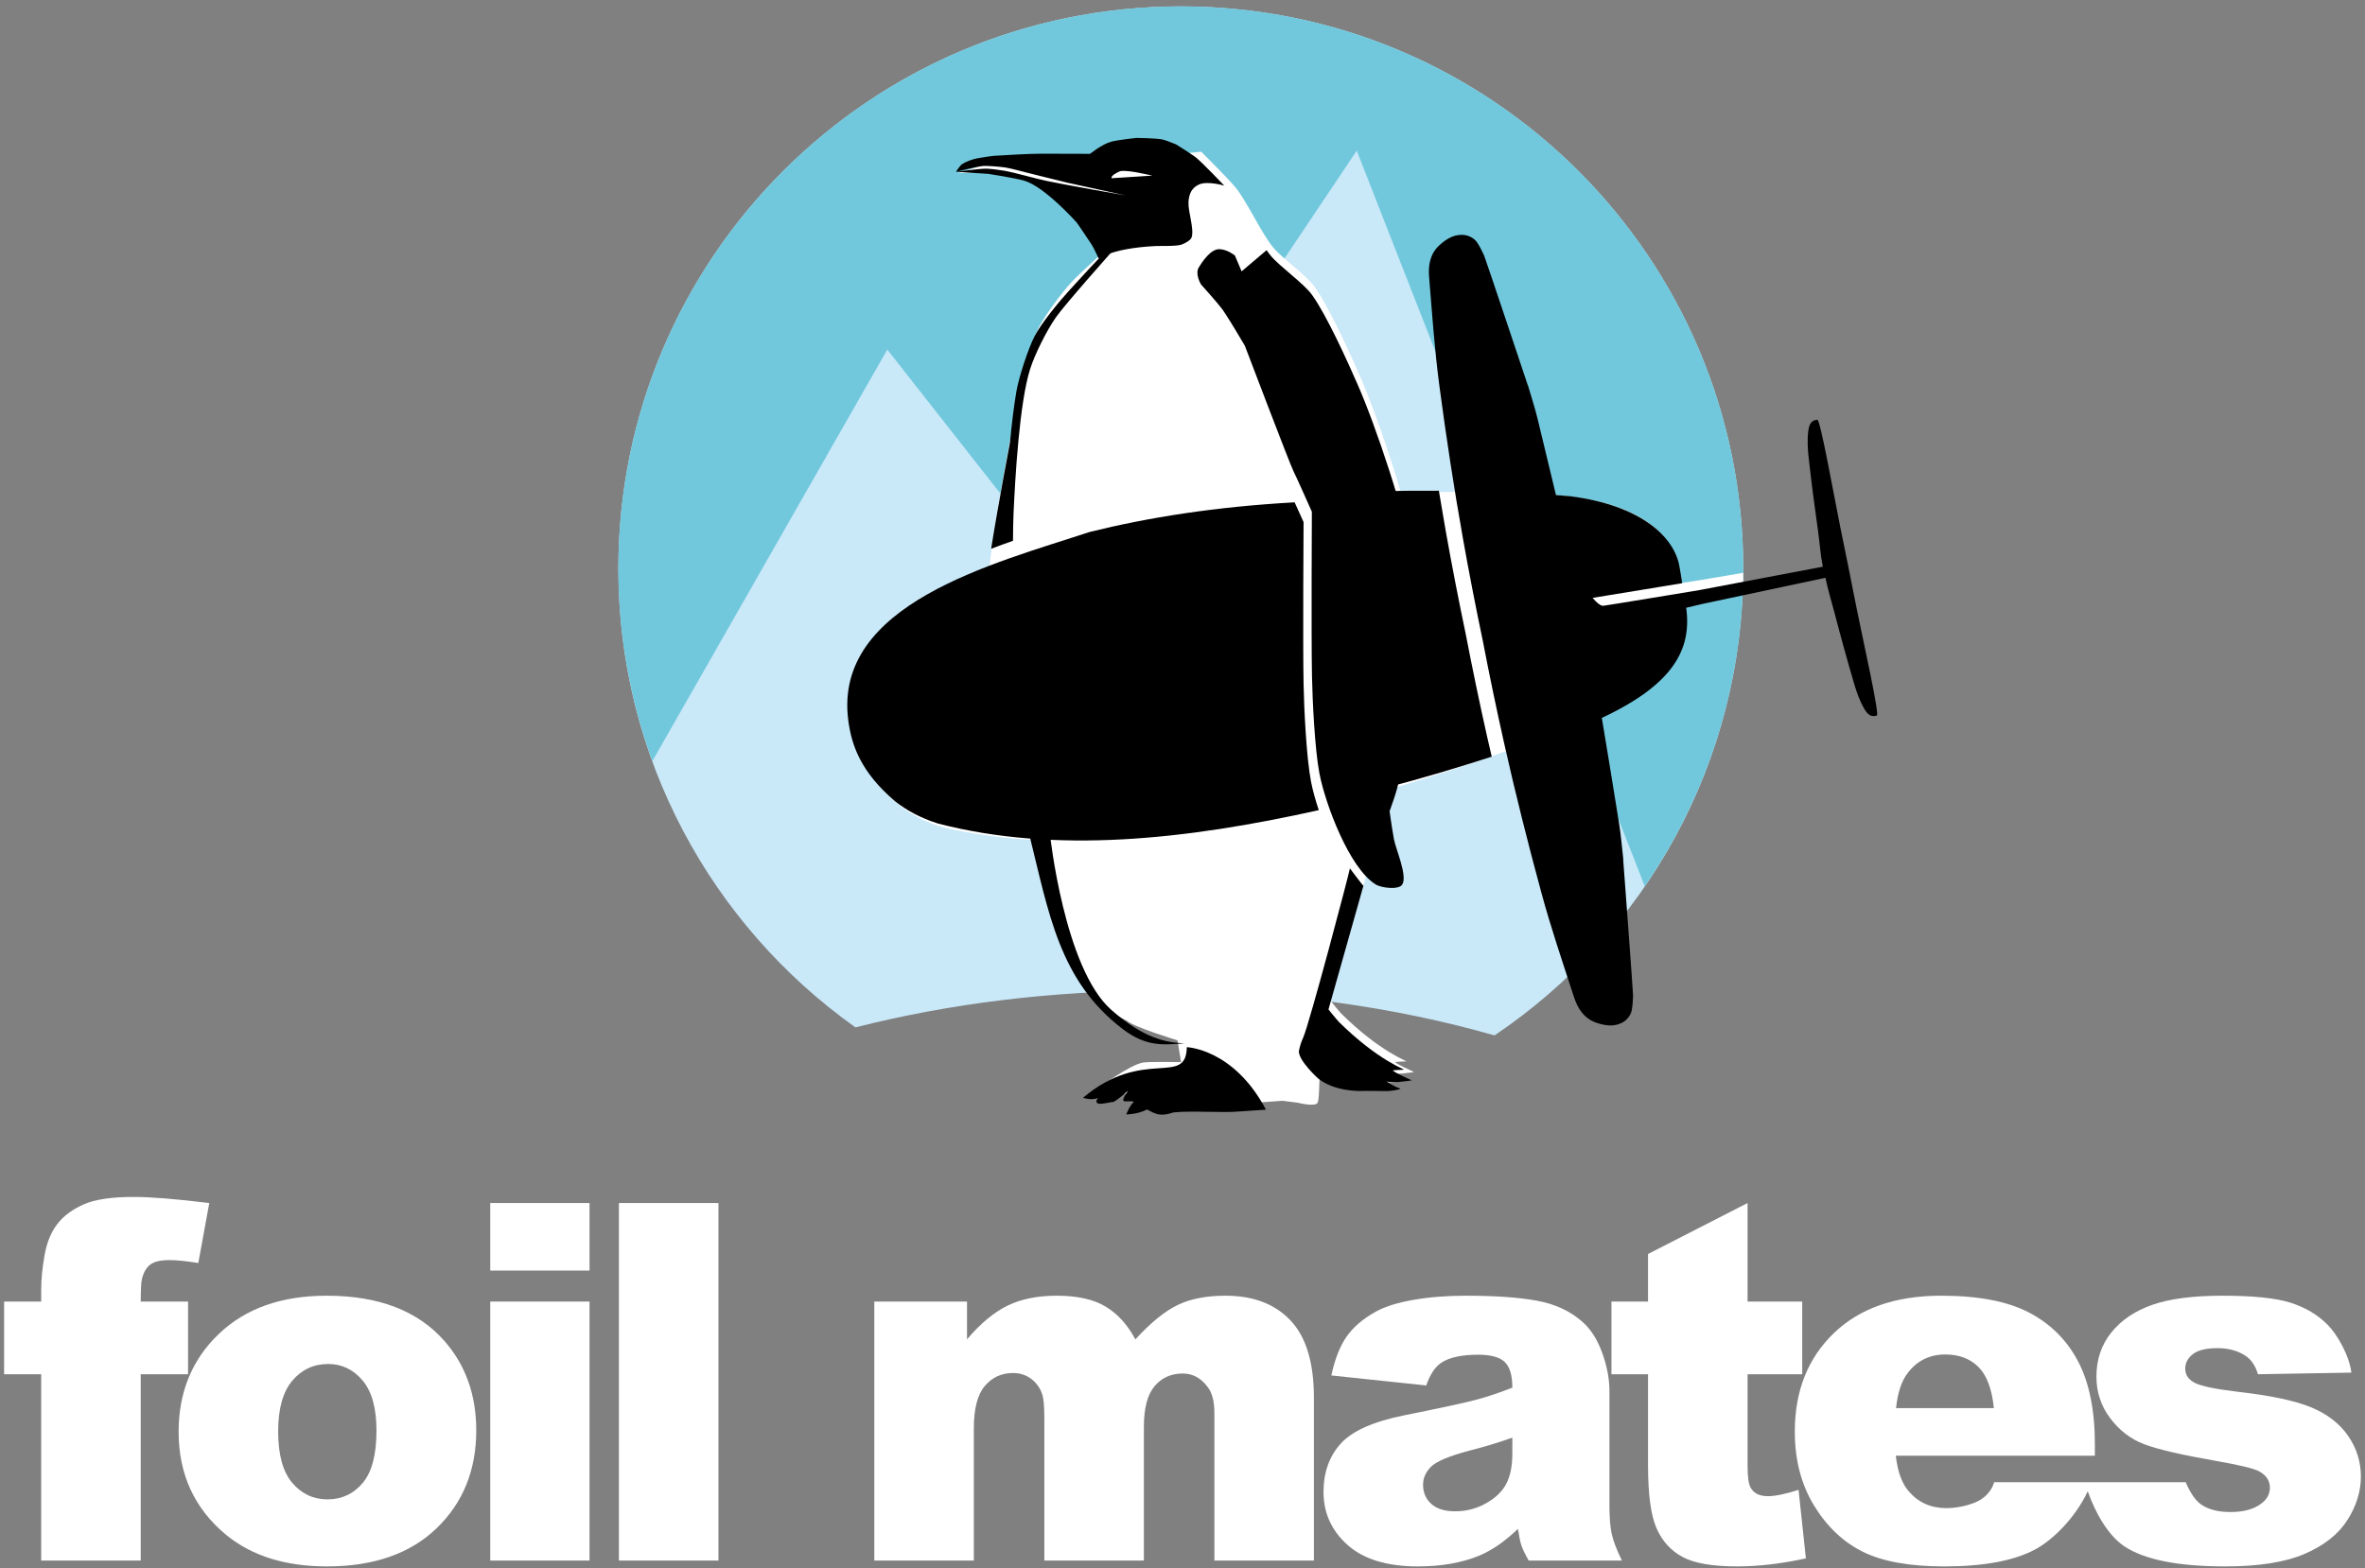
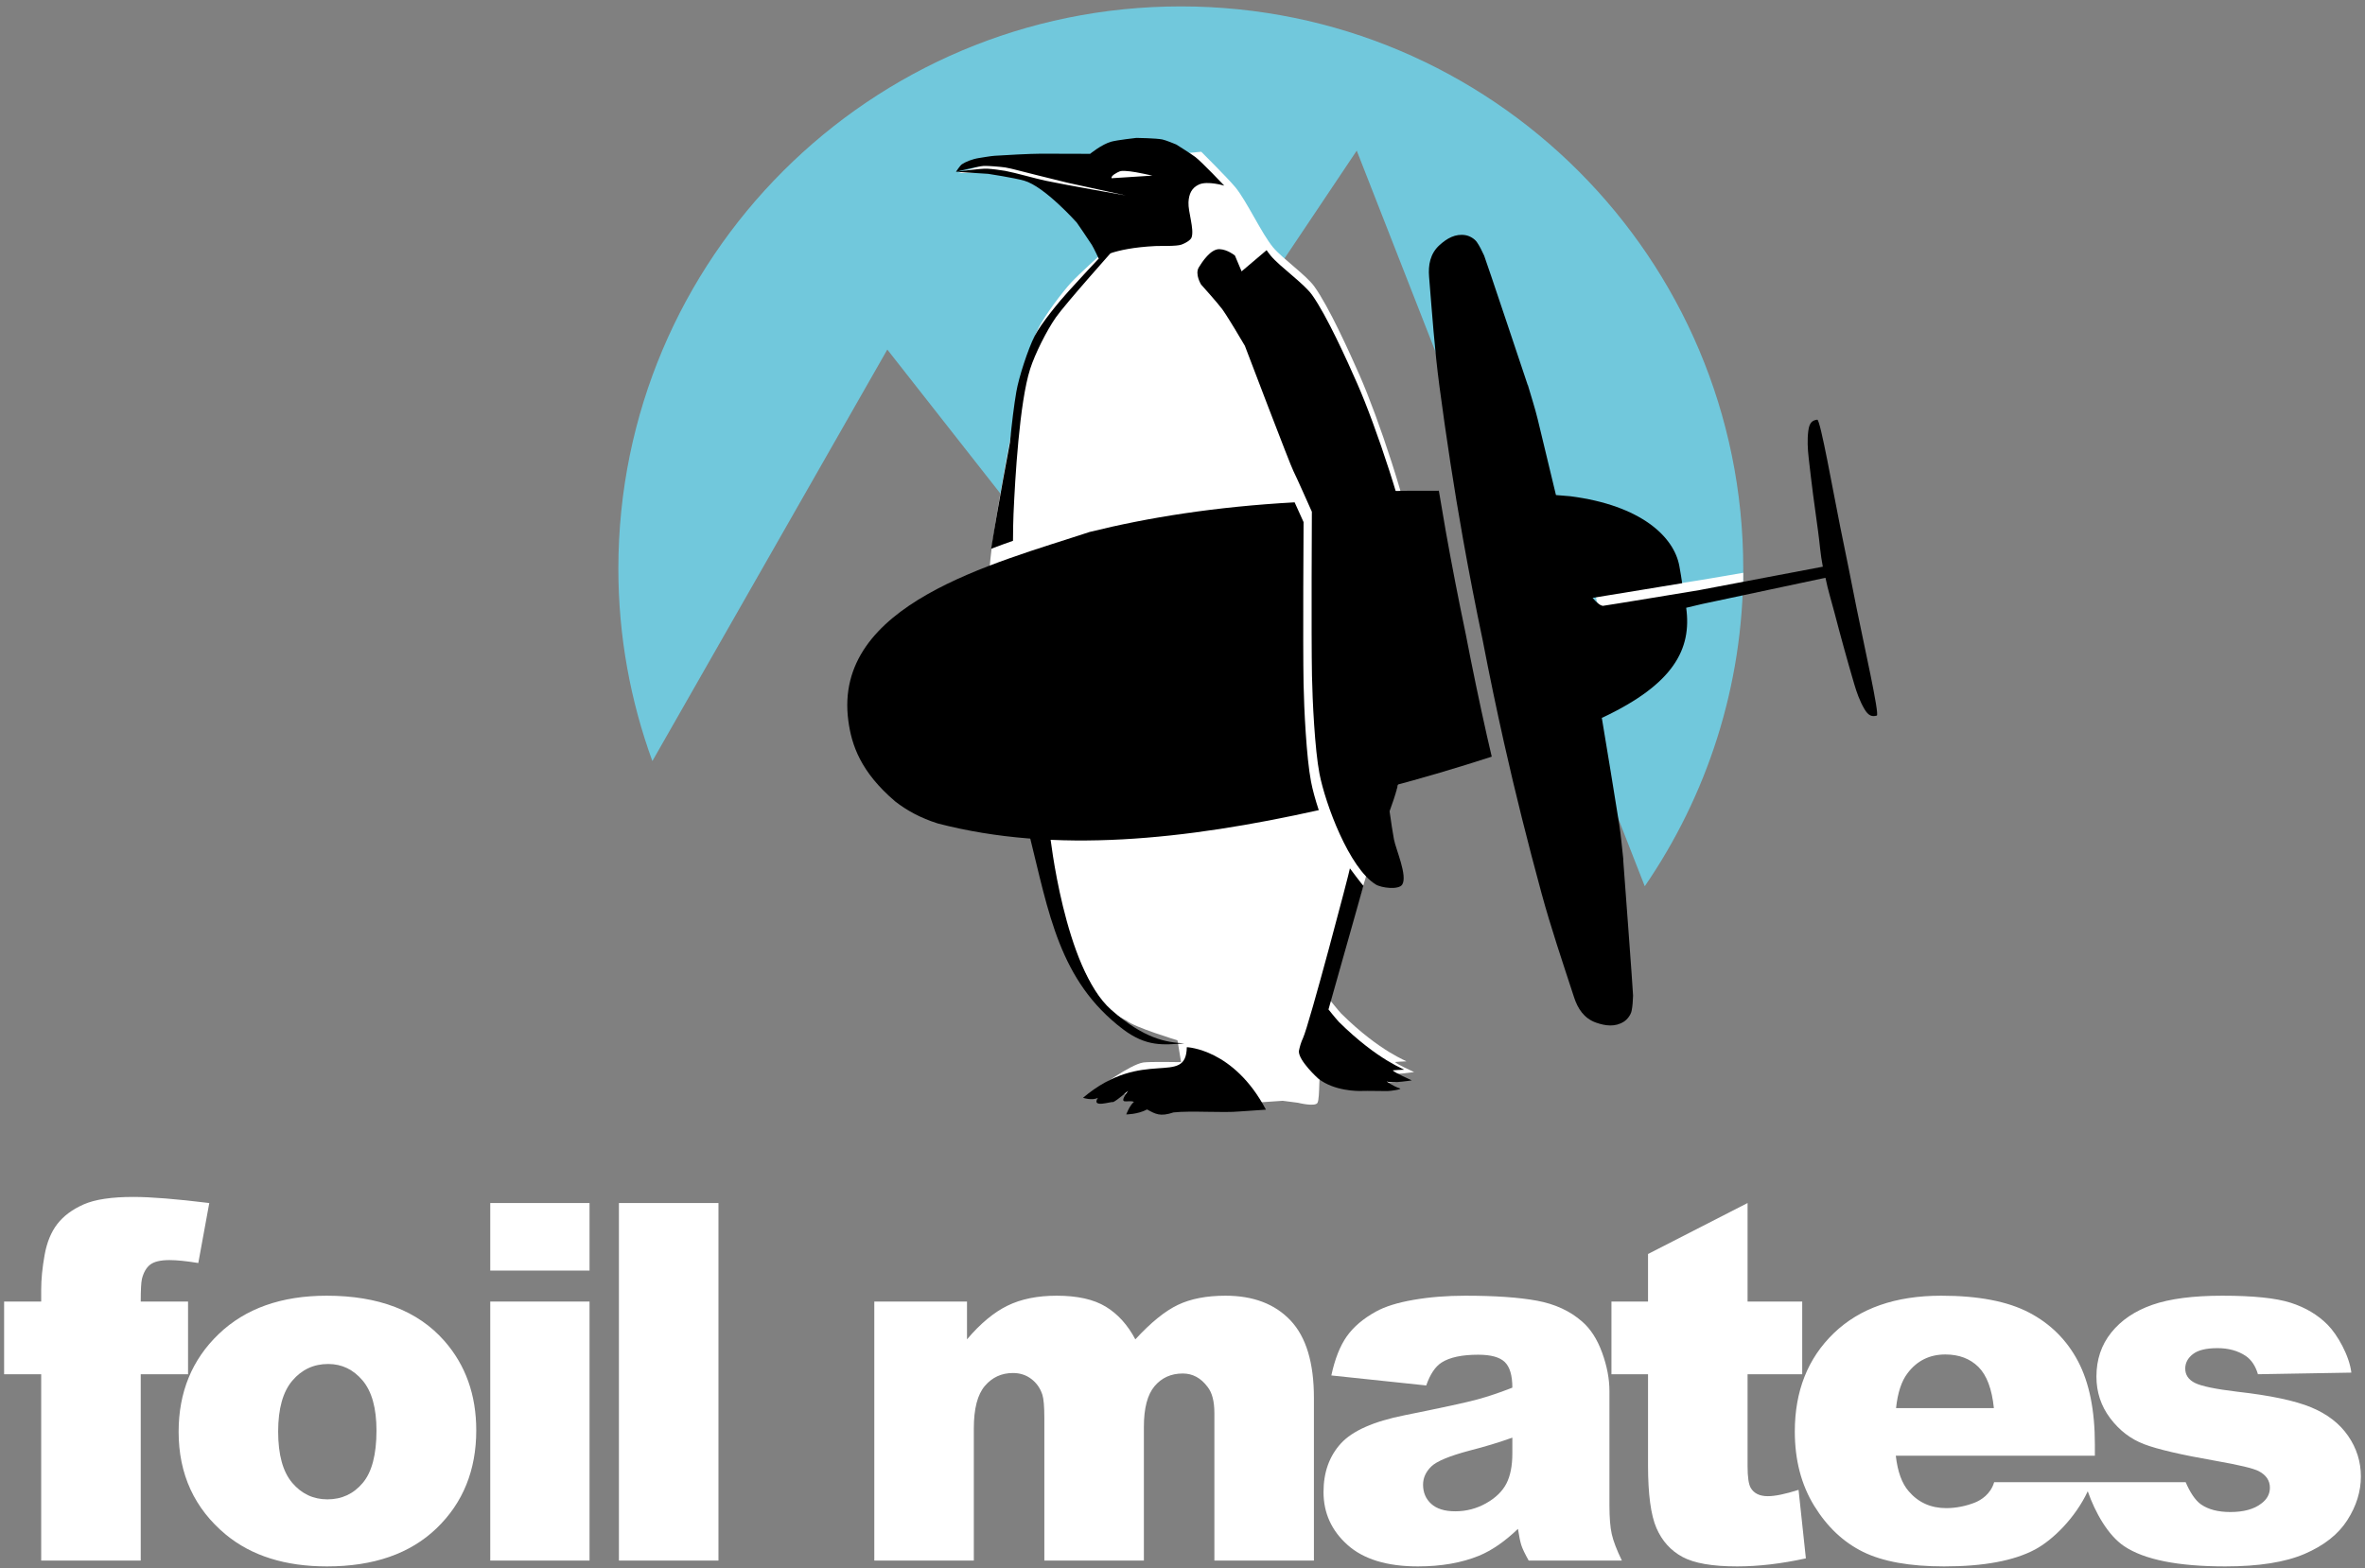
<svg xmlns="http://www.w3.org/2000/svg" width="202" height="134" viewBox="0 0 202 134" fill="none">
  <rect x="0" y="0" width="202" height="134" fill="#808080" stroke="none" />
  <g clip-path="url(#clip0_3_385)">
-     <path d="M73.067 87.778C80.974 85.765 89.79 84.639 99.089 84.639C109.396 84.639 119.111 86.022 127.651 88.463C140.465 79.836 148.895 65.196 148.895 48.587C148.895 22.055 127.387 0.547 100.855 0.547C74.323 0.547 52.815 22.055 52.815 48.587C52.815 64.763 60.812 79.072 73.067 87.778Z" fill="#C9E8F8" />
    <path d="M75.787 29.866L91.277 49.596L115.883 12.871L140.483 75.718C145.78 67.995 148.895 58.658 148.895 48.587C148.895 22.055 127.387 0.547 100.855 0.547C74.323 0.547 52.815 22.055 52.815 48.587C52.815 54.363 53.851 59.894 55.72 65.024L75.787 29.866Z" fill="#71C8DC" />
    <path d="M144.781 49.634C144.781 49.634 136.705 50.883 136.527 50.889C136.438 50.87 136.362 50.834 136.295 50.794C136.314 50.994 136.343 51.19 136.386 51.381C136.516 51.754 136.781 52.178 137.131 52.616C138.53 52.285 145.007 50.822 145.007 50.822C145.194 50.788 146.759 50.507 148.886 50.078C148.886 49.698 148.894 49.318 148.894 48.938C146.674 49.334 144.974 49.596 144.781 49.634Z" fill="white" />
-     <path d="M92.953 45.798C84.928 48.69 71.247 52.517 72.88 62.343C73.211 64.342 74.028 66.585 77.049 68.987C78.035 69.704 79.243 70.321 80.718 70.73C98.344 74.712 121.412 67.372 137.05 60.924C143.707 57.566 144.752 54.219 143.586 50.206C143.557 49.841 143.457 49.177 143.201 47.977C142.684 45.554 139.836 43.003 133.764 42.388C122.865 41.283 104.037 42.72 92.953 45.798Z" fill="white" />
    <path d="M105.504 15.987C106.465 17.137 107.765 19.97 108.739 21.138C109.515 22.069 111.558 23.502 112.258 24.474C113.515 26.222 115.263 30.105 116.131 32.075C117.708 35.659 120.235 43.193 120.86 47.058C121.321 49.904 121.089 55.715 120.86 58.588C120.7 60.6 120.055 64.722 119.522 66.669C119.05 68.392 117.699 71.629 117.157 73.33C116.688 74.8 115.822 77.732 115.367 79.205C115.044 80.251 114.262 82.296 113.943 83.342C113.799 83.812 113.667 85.531 113.667 85.531C113.667 85.531 114.255 86.27 114.552 86.592C117.932 89.935 120.295 90.687 120.11 90.68C119.925 90.673 119.165 90.735 119.165 90.735C119.213 90.892 120.781 91.593 120.781 91.593C120.781 91.593 119.05 91.866 118.703 91.698C118.431 91.567 119.218 92.118 119.763 92.275C120.024 92.35 118.974 92.505 118.703 92.506C118.195 92.508 117.019 92.477 116.457 92.496C116.164 92.505 114.16 92.514 112.797 91.442C112.635 91.314 112.751 93.782 112.534 94.217C112.347 94.592 110.858 94.217 110.858 94.217L109.556 94.049L107.098 94.217L103.338 94.302C103.336 94.302 103.333 94.302 103.335 94.302C103.338 94.302 101.84 94.093 101.417 94.302C100.964 94.526 99.836 94.472 99.836 94.472C99.836 94.472 99.287 93.98 99.159 94.048C98.369 94.472 97.381 94.472 97.381 94.472C97.381 94.472 97.664 93.71 98.038 93.402C98.212 93.258 97.132 93.402 97.132 93.402C97.132 93.402 97.114 92.889 97.534 92.453C97.534 92.453 96.624 93.264 96.255 93.422C96.255 93.422 95.138 93.616 94.815 93.491C94.748 93.465 95.095 92.977 94.964 93.05C94.487 93.317 93.689 93.052 93.689 93.052C93.689 93.052 96.529 90.935 97.663 90.775C98.22 90.696 100.88 90.747 100.88 90.747L100.57 88.884C100.57 88.884 96.867 87.76 96.241 87.208C94.575 86.372 93.808 85.989 90.68 78.798C89.262 75.73 87.857 69.041 87.289 65.709C86.512 61.153 84.117 52.359 84.593 47.762C84.96 44.209 86.535 36.334 87.153 32.748C87.365 31.517 88.147 29.114 88.713 28.001C89.253 26.94 90.688 25.012 91.494 24.135C92.11 23.464 94.139 21.626 94.139 21.626L90.141 15.871L84.243 14.701L81.849 14.797L83.961 14.083L94.62 13.686L102.602 12.966C102.602 12.966 104.817 15.165 105.504 15.987Z" fill="white" />
    <path d="M93.778 93.791C93.302 94.058 92.503 93.793 92.503 93.793C97.653 89.436 101.308 92.886 101.368 89.469C101.368 89.469 105.37 89.593 108.127 94.807C108.127 94.807 105.912 94.958 105.912 94.958C104.431 95.098 101.784 94.876 100.231 95.043C99.09 95.427 98.69 95.182 97.974 94.789C97.183 95.213 96.196 95.213 96.196 95.213C96.196 95.213 96.478 94.451 96.852 94.143C96.346 93.91 95.389 94.556 96.348 93.194C96.348 93.194 95.438 94.005 95.07 94.163C94.94 94.079 93.159 94.724 93.778 93.791Z" fill="black" />
    <path opacity="0.16" d="M98.027 88.781L98.086 88.84C97.802 88.738 97.519 88.632 97.257 88.528L98.027 88.781Z" fill="black" />
    <path d="M102.1 13.418C101.711 13.123 100.465 12.345 100.465 12.345C100.465 12.345 99.593 11.98 99.286 11.917C98.741 11.804 97.062 11.783 97.062 11.783C97.062 11.783 95.44 11.961 94.918 12.104C94.103 12.327 93.109 13.143 93.109 13.143C93.109 13.143 89.787 13.126 88.909 13.131C87.924 13.136 85.93 13.245 84.948 13.31C84.617 13.333 83.962 13.448 83.634 13.498C83.028 13.591 82.488 13.819 82.16 14.034C82.005 14.135 81.651 14.678 81.651 14.678C81.651 14.678 83.528 14.207 84.009 14.178C84.367 14.156 85.513 14.254 85.868 14.308C86.154 14.351 86.67 14.485 86.67 14.485C86.67 14.485 90.036 15.344 91.164 15.608C91.278 15.635 91.509 15.684 91.624 15.709C92.755 15.953 96.144 16.696 96.144 16.696C96.144 16.696 90.996 15.801 89.293 15.437C88.431 15.253 86.734 14.763 85.868 14.601C85.483 14.529 84.704 14.432 84.313 14.412C83.759 14.385 81.651 14.678 81.651 14.678L84.404 14.853C84.404 14.853 86.59 15.184 87.476 15.435C89.217 15.929 91.965 19.012 91.965 19.012C91.965 19.012 92.959 20.449 93.256 20.922C93.431 21.201 93.846 22.101 93.846 22.101C93.846 22.101 94.964 21.206 98.689 21.022C99.153 20.999 100.473 21.055 100.911 20.9C101.215 20.792 101.695 20.532 101.779 20.279C102.014 19.564 101.472 18.103 101.511 17.281C101.545 16.579 101.779 16.045 102.413 15.761C103.146 15.433 104.568 15.861 104.568 15.861C104.568 15.861 102.645 13.831 102.1 13.418ZM94.947 15.227C94.851 15.021 95.431 14.722 95.644 14.641C95.849 14.562 96.303 14.62 96.522 14.641C97.005 14.686 98.429 15.004 98.429 15.004L94.947 15.227Z" fill="black" />
    <path d="M111.979 66.787C111.582 64.732 111.381 60.532 111.341 58.439C111.274 54.982 111.341 44.607 111.341 44.607L110.577 42.918C103.817 43.294 98.098 44.204 93.062 45.452C84.929 48.136 71.092 51.594 72.462 61.608C72.738 63.645 73.497 65.945 76.463 68.474C77.433 69.231 78.629 69.894 80.098 70.354C90.126 72.967 101.314 71.74 112.639 69.217C112.334 68.298 112.107 67.45 111.979 66.787Z" fill="black" />
    <path d="M87.526 70.218C87.544 70.221 87.56 70.222 87.575 70.222C87.559 70.221 87.542 70.219 87.526 70.218Z" fill="black" />
    <path d="M84.656 46.886C85.278 46.649 85.901 46.422 86.522 46.205C86.528 45.282 86.542 44.467 86.567 43.909C86.7 40.9 87.071 34.397 87.986 31.528C88.396 30.239 89.416 28.206 90.195 27.102C91.045 25.898 95.183 21.263 95.183 21.263L94.327 21.611C93.846 22.05 91.81 24.288 91.296 24.849C90.49 25.725 88.909 27.653 88.369 28.714C87.803 29.828 87.022 32.231 86.809 33.462C86.611 34.61 86.424 36.138 86.263 37.804C86.263 37.804 85.238 43.192 84.656 46.886Z" fill="black" />
    <path d="M94.91 86.274C90.903 82.737 89.68 71.277 89.68 71.277C89.534 71.266 88.053 71.288 87.907 71.277C89.584 77.999 90.457 83.782 95.897 87.921C97.931 89.469 99.396 89.265 101.157 89.145C99.618 89.059 97.725 88.759 94.91 86.274Z" fill="black" />
    <path d="M120.662 59.301C120.89 56.428 121.122 50.617 120.662 47.772C120.036 43.906 117.51 36.372 115.932 32.789C115.065 30.818 113.316 26.936 112.059 25.187C111.36 24.215 109.317 22.782 108.54 21.851C108.426 21.714 108.306 21.552 108.183 21.374L106.048 23.185C105.741 22.453 105.477 21.832 105.477 21.832C105.477 21.832 104.846 21.311 104.159 21.288C103.397 21.263 102.666 22.398 102.394 22.842C102.037 23.425 102.588 24.31 102.588 24.31C102.588 24.31 103.987 25.865 104.401 26.425C104.699 26.828 105.477 28.117 105.477 28.117L106.327 29.544C106.327 29.544 110.251 39.868 110.484 40.269C110.612 40.488 112.049 43.722 112.049 43.722C112.049 43.722 111.993 54.284 112.059 57.741C112.099 59.834 112.301 64.034 112.697 66.089C113.201 68.698 115.243 74.178 117.508 75.569C117.99 75.865 119.478 76.052 119.772 75.569C120.23 74.812 119.226 72.581 119.061 71.712C118.953 71.143 118.82 70.264 118.687 69.313C118.95 68.585 119.179 67.912 119.324 67.382C119.857 65.435 120.502 61.313 120.662 59.301Z" fill="black" />
    <path d="M119.565 92.988C119.019 92.831 118.233 92.28 118.505 92.411C118.851 92.579 120.583 92.306 120.583 92.306C120.583 92.306 119.015 91.605 118.966 91.448C118.966 91.448 119.726 91.386 119.911 91.393C120.097 91.4 117.733 90.648 114.353 87.305C114.056 86.983 113.469 86.245 113.469 86.245L116.451 75.684C116.274 75.495 115.469 74.417 115.298 74.19C115.286 74.432 111.807 87.603 111.295 88.684C111.117 89.06 111.008 89.458 110.94 89.802C110.901 90.621 112.575 92.136 112.598 92.155C113.961 93.227 115.966 93.218 116.259 93.209C116.82 93.19 117.997 93.222 118.505 93.219C118.776 93.218 119.826 93.064 119.565 92.988Z" fill="black" />
    <path d="M158.573 51.949C158.46 51.327 157.312 45.617 157.175 44.999C156.567 41.974 155.477 35.823 155.216 35.857C154.795 35.911 154.545 36.1 154.453 36.801C154.354 37.56 154.396 38.343 154.481 39.103C154.715 41.198 154.985 43.29 155.284 45.377C155.425 46.362 155.481 47.367 155.692 48.417C155.286 48.489 145.573 50.33 145.138 50.419C145.138 50.419 137.076 51.755 136.898 51.763C136.697 51.723 136.554 51.602 136.459 51.523C136.333 51.418 136.185 51.267 136.026 51.081C137.913 50.781 143.677 49.826 143.677 49.826C143.677 49.826 143.677 49.826 143.677 49.826C143.626 49.455 143.55 48.976 143.436 48.355C142.984 45.882 140.199 43.176 134.118 42.397C133.723 42.361 133.316 42.328 132.898 42.296C132.383 40.133 131.86 37.972 131.337 35.812C131.105 34.856 130.795 33.92 130.497 32.894C130.493 32.894 130.489 32.895 130.485 32.895C130.485 32.895 126.874 22.077 126.764 21.839C126.574 21.429 126.388 21.04 126.146 20.688C125.947 20.398 125.53 20.154 125.176 20.094C124.305 19.946 123.588 20.369 122.959 20.936C122.146 21.669 121.98 22.653 122.062 23.653C122.318 26.771 122.533 29.897 122.945 32.996C123.524 37.344 124.182 41.686 124.952 46.004C125.474 48.932 126.04 51.849 126.651 54.755C127.211 57.671 127.817 60.581 128.468 63.482C129.428 67.762 130.499 72.021 131.648 76.254C132.466 79.271 133.476 82.238 134.446 85.212C134.757 86.166 135.291 87.009 136.323 87.371C137.123 87.651 137.948 87.763 138.694 87.29C138.997 87.098 139.288 86.712 139.359 86.367C139.446 85.95 139.467 85.518 139.484 85.066C139.493 84.805 138.64 73.432 138.64 73.432C138.644 73.431 138.648 73.43 138.652 73.428C138.529 72.367 138.453 71.384 138.298 70.413C137.811 67.384 137.325 64.354 136.814 61.329C136.845 61.317 136.877 61.305 136.908 61.294C142.952 58.438 144.509 55.453 144.021 51.927C144.829 51.735 145.377 51.605 145.377 51.605C145.813 51.519 155.515 49.454 155.916 49.364C156.128 50.414 156.433 51.369 156.683 52.331C157.214 54.372 157.775 56.405 158.369 58.428C158.584 59.162 158.848 59.9 159.234 60.562C159.589 61.172 159.893 61.25 160.302 61.138C160.556 61.068 159.183 54.973 158.573 51.949Z" fill="black" />
    <path d="M125.19 54.162C124.579 51.256 124.013 48.339 123.491 45.411C123.285 44.251 123.087 43.09 122.896 41.927C121.181 41.918 119.414 41.931 117.621 41.972C118.19 43.719 118.668 45.403 118.781 46.423C119.004 48.421 118.228 52.43 118.074 54.435C117.881 56.952 118.074 64.533 118.074 64.533C118.074 64.533 118.223 65.788 118.417 67.292C121.508 66.481 124.523 65.583 127.413 64.647C127.278 64.061 127.139 63.476 127.007 62.889C126.356 59.987 125.751 57.078 125.19 54.162Z" fill="black" />
    <path d="M12.02 111.202H16.062V117.411H12.02V133.331H3.518V117.411H0.351V111.202H3.518V110.202C3.518 109.299 3.616 108.305 3.81 107.222C4.005 106.138 4.369 105.253 4.904 104.565C5.439 103.878 6.189 103.322 7.154 102.898C8.12 102.474 9.533 102.263 11.395 102.263C12.881 102.263 15.041 102.436 17.875 102.784L16.937 107.909C15.923 107.743 15.104 107.659 14.479 107.659C13.714 107.659 13.166 107.788 12.832 108.045C12.499 108.302 12.263 108.708 12.124 109.264C12.054 109.57 12.02 110.216 12.02 111.202Z" fill="white" />
    <path d="M15.257 122.329C15.257 118.953 16.396 116.171 18.674 113.983C20.952 111.796 24.029 110.702 27.905 110.702C32.336 110.702 35.684 111.987 37.948 114.556C39.768 116.626 40.678 119.175 40.678 122.204C40.678 125.607 39.549 128.396 37.292 130.57C35.035 132.744 31.913 133.831 27.926 133.831C24.37 133.831 21.494 132.928 19.299 131.122C16.604 128.885 15.257 125.954 15.257 122.329ZM23.758 122.308C23.758 124.28 24.158 125.739 24.956 126.684C25.755 127.628 26.759 128.101 27.967 128.101C29.19 128.101 30.194 127.635 30.978 126.704C31.763 125.774 32.156 124.28 32.156 122.224C32.156 120.307 31.76 118.88 30.968 117.942C30.176 117.005 29.197 116.536 28.03 116.536C26.794 116.536 25.773 117.012 24.967 117.963C24.161 118.915 23.758 120.363 23.758 122.308Z" fill="white" />
    <path d="M41.874 102.784H50.354V108.555H41.874V102.784ZM41.874 111.202H50.354V133.331H41.874V111.202Z" fill="white" />
    <path d="M52.864 102.784H61.366V133.331H52.864V102.784Z" fill="white" />
    <path d="M74.676 111.202H82.594V114.431C83.735 113.084 84.886 112.125 86.047 111.556C87.209 110.986 88.611 110.702 90.253 110.702C92.019 110.702 93.418 111.014 94.447 111.639C95.476 112.264 96.317 113.195 96.972 114.432C98.303 112.987 99.517 112.004 100.613 111.483C101.709 110.962 103.062 110.702 104.671 110.702C107.043 110.702 108.895 111.407 110.227 112.817C111.559 114.227 112.225 116.432 112.225 119.432V133.331H103.723V120.724C103.723 119.724 103.529 118.981 103.142 118.495C102.574 117.731 101.868 117.349 101.023 117.349C100.026 117.349 99.223 117.71 98.614 118.432C98.005 119.155 97.701 120.315 97.701 121.912V133.331H89.199V121.141C89.199 120.169 89.144 119.509 89.031 119.162C88.851 118.606 88.537 118.158 88.091 117.818C87.644 117.477 87.122 117.307 86.523 117.307C85.547 117.307 84.745 117.675 84.118 118.412C83.491 119.148 83.177 120.356 83.177 122.037V133.331H74.676L74.676 111.202Z" fill="white" />
    <path d="M121.818 118.37L113.712 117.515C114.018 116.098 114.459 114.984 115.035 114.171C115.612 113.358 116.442 112.653 117.525 112.056C118.303 111.625 119.373 111.292 120.734 111.056C122.096 110.82 123.568 110.702 125.152 110.702C127.694 110.702 129.736 110.844 131.278 111.129C132.82 111.414 134.105 112.007 135.132 112.91C135.855 113.536 136.424 114.421 136.841 115.567C137.258 116.713 137.466 117.807 137.466 118.849V128.621C137.466 129.663 137.532 130.479 137.664 131.07C137.796 131.66 138.084 132.414 138.529 133.331H130.569C130.25 132.761 130.041 132.327 129.944 132.028C129.847 131.73 129.75 131.261 129.652 130.622C128.541 131.691 127.437 132.455 126.339 132.914C124.839 133.525 123.096 133.831 121.109 133.831C118.47 133.831 116.466 133.219 115.098 131.997C113.729 130.774 113.045 129.267 113.045 127.475C113.045 125.795 113.538 124.412 114.525 123.329C115.511 122.245 117.331 121.44 119.984 120.912C123.165 120.273 125.228 119.825 126.173 119.568C127.117 119.311 128.117 118.974 129.173 118.557C129.173 117.515 128.958 116.786 128.527 116.369C128.097 115.952 127.339 115.744 126.256 115.744C124.867 115.744 123.825 115.966 123.13 116.411C122.589 116.758 122.151 117.411 121.818 118.37ZM129.173 122.829C128.006 123.245 126.791 123.614 125.527 123.933C123.804 124.392 122.714 124.843 122.255 125.288C121.783 125.746 121.547 126.267 121.547 126.85C121.547 127.517 121.78 128.062 122.245 128.486C122.71 128.91 123.394 129.122 124.297 129.122C125.242 129.122 126.12 128.892 126.933 128.434C127.746 127.976 128.322 127.416 128.663 126.757C129.003 126.097 129.173 125.239 129.173 124.183L129.173 122.829Z" fill="white" />
    <path d="M149.264 102.784V111.202H153.931V117.411H149.264V125.251C149.264 126.194 149.354 126.818 149.534 127.122C149.812 127.594 150.298 127.83 150.993 127.83C151.618 127.83 152.493 127.649 153.619 127.289L154.244 133.143C152.146 133.602 150.187 133.831 148.368 133.831C146.256 133.831 144.7 133.56 143.7 133.019C142.7 132.477 141.96 131.657 141.481 130.554C141.002 129.45 140.762 127.664 140.762 125.195V117.411H137.637V111.202H140.762V107.139L149.264 102.784Z" fill="white" />
    <path d="M200.555 122.674C199.826 121.619 198.773 120.808 197.398 120.238C196.023 119.669 193.925 119.225 191.105 118.906C189.244 118.683 188.035 118.435 187.48 118.157C186.924 117.879 186.646 117.47 186.646 116.93C186.646 116.443 186.865 116.031 187.303 115.691C187.74 115.352 188.438 115.182 189.397 115.182C190.341 115.182 191.147 115.404 191.814 115.848C192.3 116.182 192.647 116.703 192.856 117.411L200.834 117.274C200.666 115.828 199.645 114.029 198.805 113.181C197.964 112.334 196.915 111.709 195.658 111.306C194.401 110.903 192.453 110.702 189.813 110.702C187.313 110.702 185.32 110.962 183.833 111.482C182.347 112.003 181.18 112.79 180.333 113.845C179.485 114.899 179.061 116.155 179.061 117.613C179.061 118.945 179.454 120.132 180.239 121.172C181.024 122.213 181.989 122.953 183.135 123.389C184.281 123.827 186.327 124.301 189.272 124.815C191.244 125.161 192.46 125.453 192.918 125.688C193.557 126.022 193.877 126.494 193.877 127.104C193.877 127.645 193.633 128.096 193.147 128.456C192.522 128.941 191.64 129.184 190.501 129.184C189.459 129.184 188.626 128.969 188.001 128.538C187.487 128.185 187.027 127.443 186.684 126.637H170.325C170.02 127.674 169.182 128.174 168.686 128.373C167.943 128.67 167.072 128.851 166.239 128.851C164.919 128.851 163.849 128.371 163.03 127.413C162.446 126.746 162.078 125.732 161.925 124.371H178.928V123.412C178.928 120.495 178.449 118.127 177.491 116.307C176.532 114.487 175.136 113.098 173.302 112.139C171.469 111.181 168.968 110.702 165.801 110.702C161.898 110.702 158.838 111.771 156.622 113.911C154.407 116.05 153.299 118.849 153.299 122.308C153.299 124.739 153.851 126.854 154.955 128.653C156.06 130.452 157.452 131.764 159.133 132.591C160.814 133.417 163.12 133.831 166.051 133.831C169.427 133.831 172.017 133.348 173.823 132.383C175.337 131.573 177.258 129.681 178.32 127.41C178.957 129.238 180.056 131.18 181.426 132.101C183.142 133.254 186.021 133.831 190.063 133.831C192.925 133.831 195.186 133.473 196.846 132.759C198.506 132.045 199.721 131.084 200.492 129.876C201.263 128.669 201.649 127.427 201.649 126.15C201.649 124.887 201.284 123.728 200.555 122.674ZM162.926 117.328C163.731 116.258 164.808 115.723 166.155 115.723C167.322 115.723 168.263 116.078 168.979 116.786C169.694 117.495 170.135 118.668 170.302 120.307H161.946C162.085 118.988 162.412 117.995 162.926 117.328Z" fill="white" />
  </g>
  <defs>
    <clipPath id="clip0_3_385">
      <rect width="201.298" height="133.284" fill="white" transform="translate(0.351 0.547)" />
    </clipPath>
  </defs>
</svg>